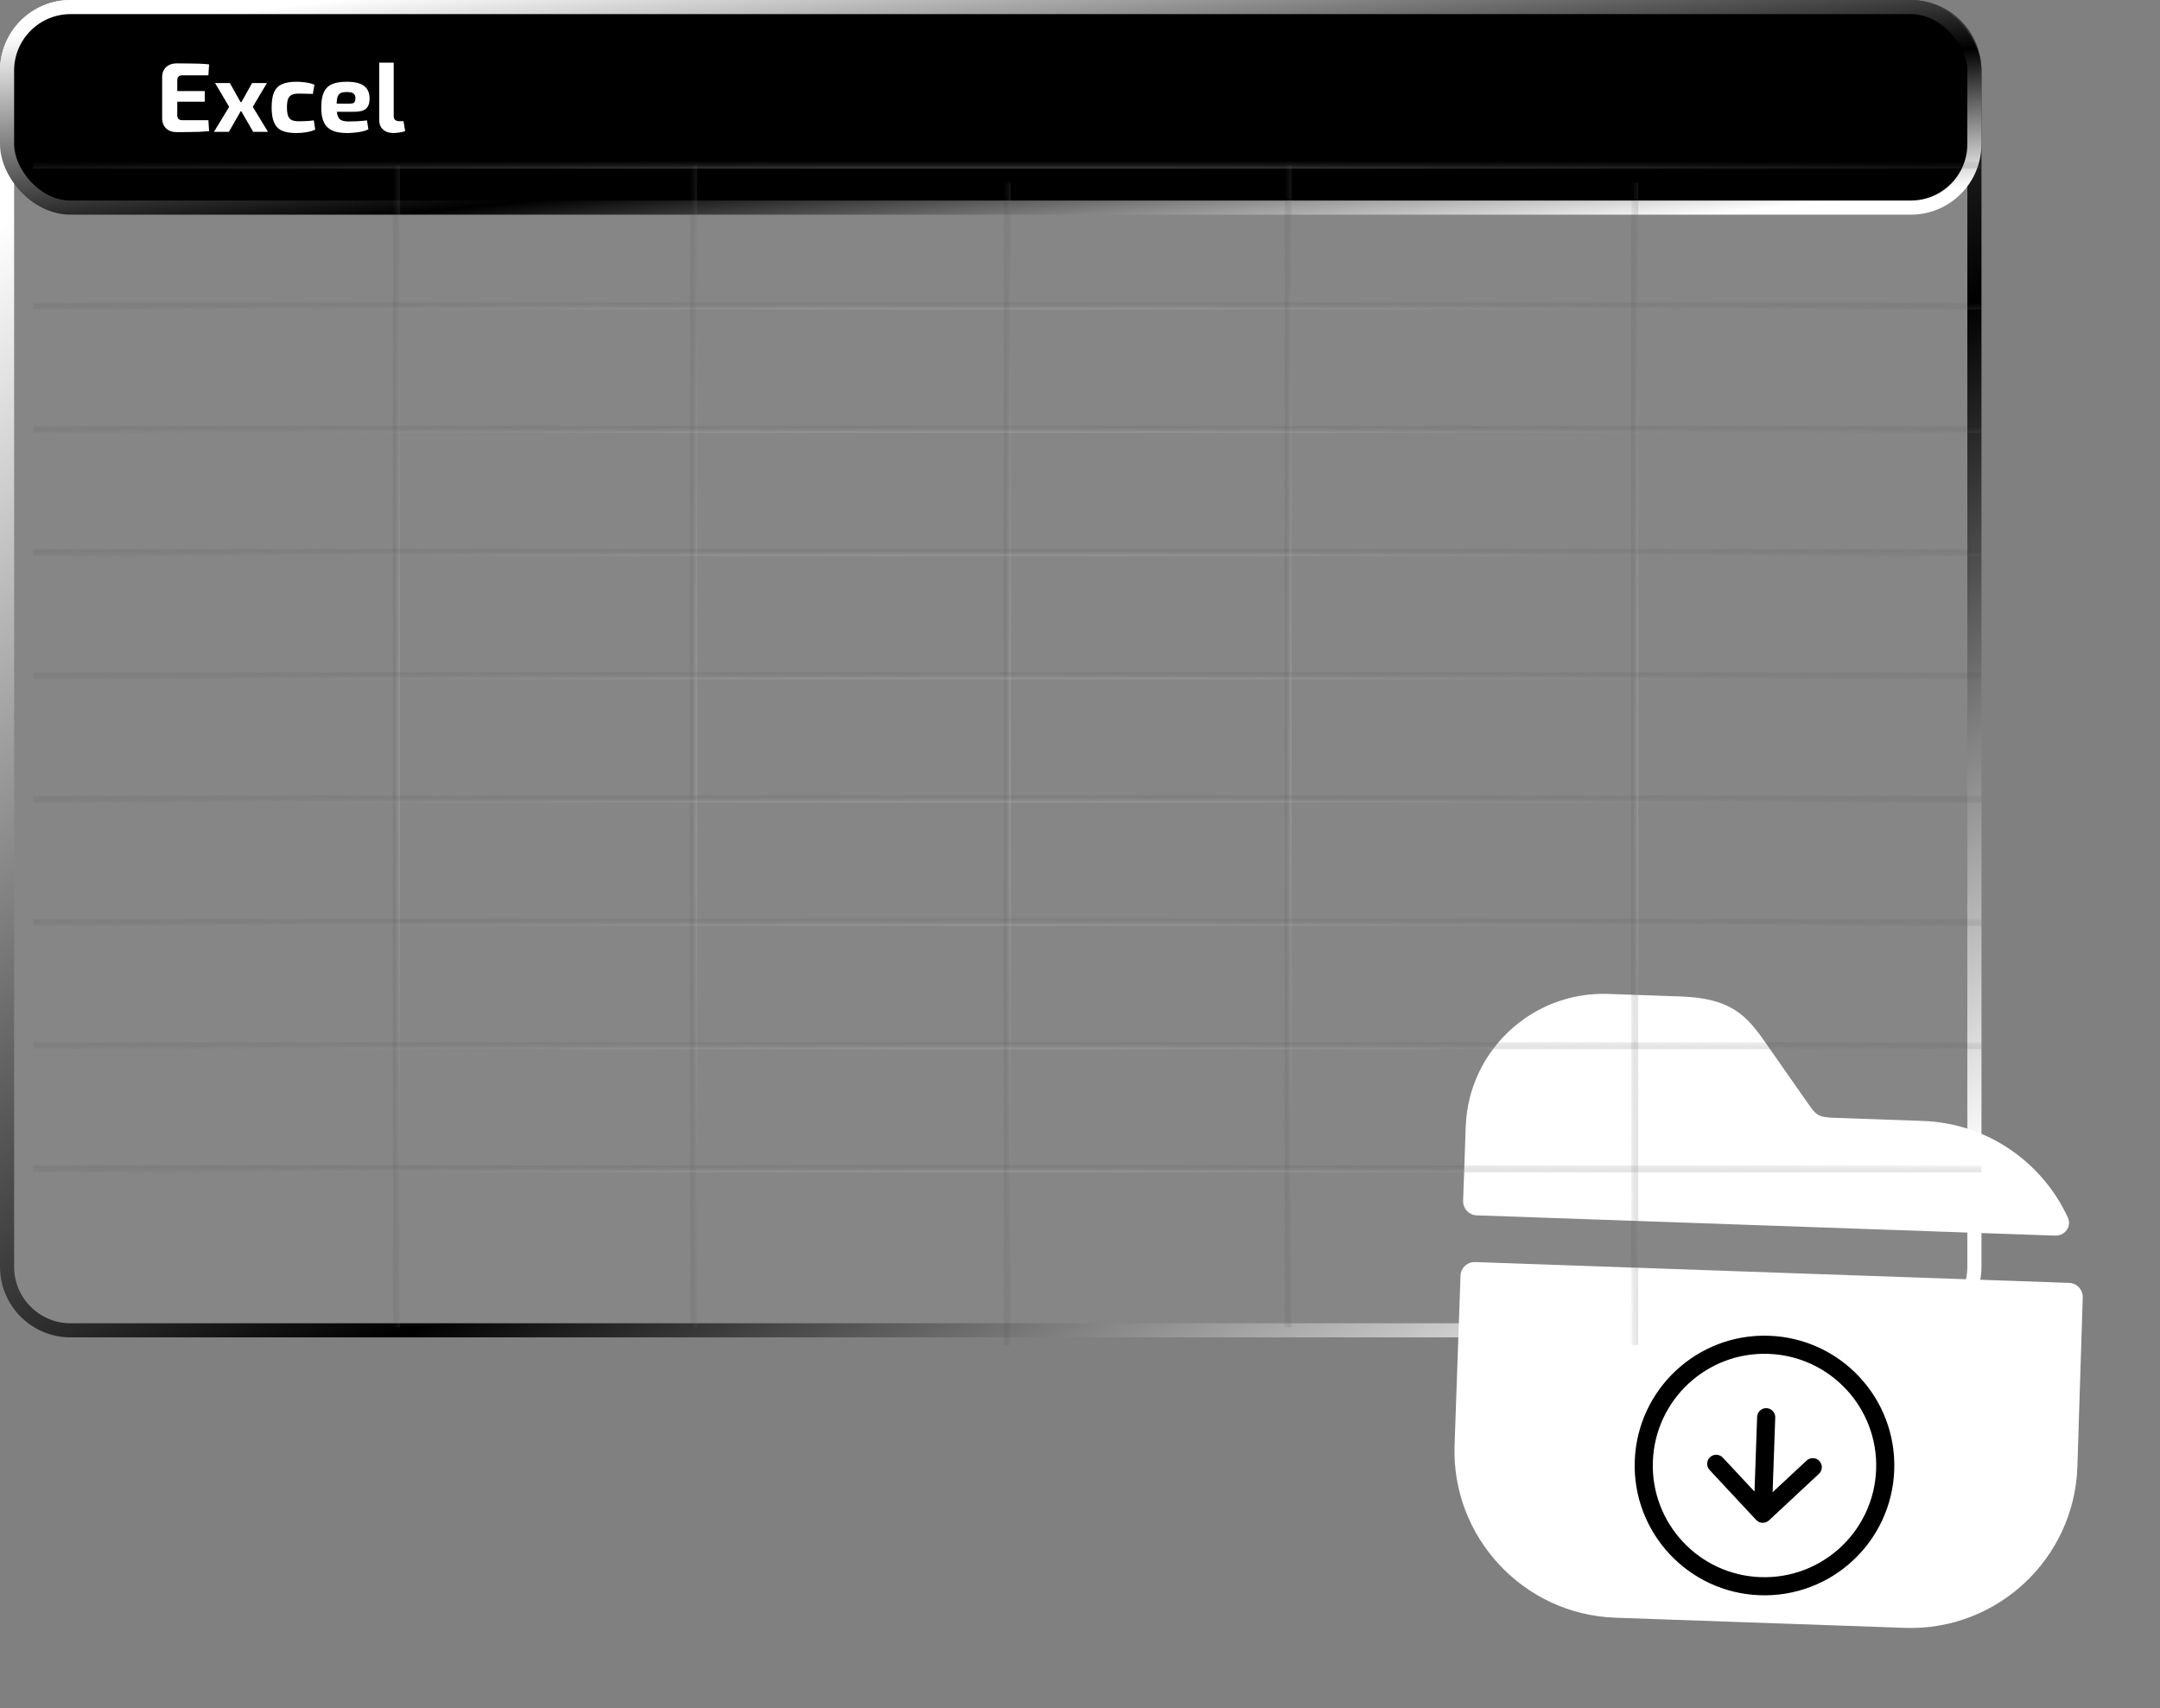
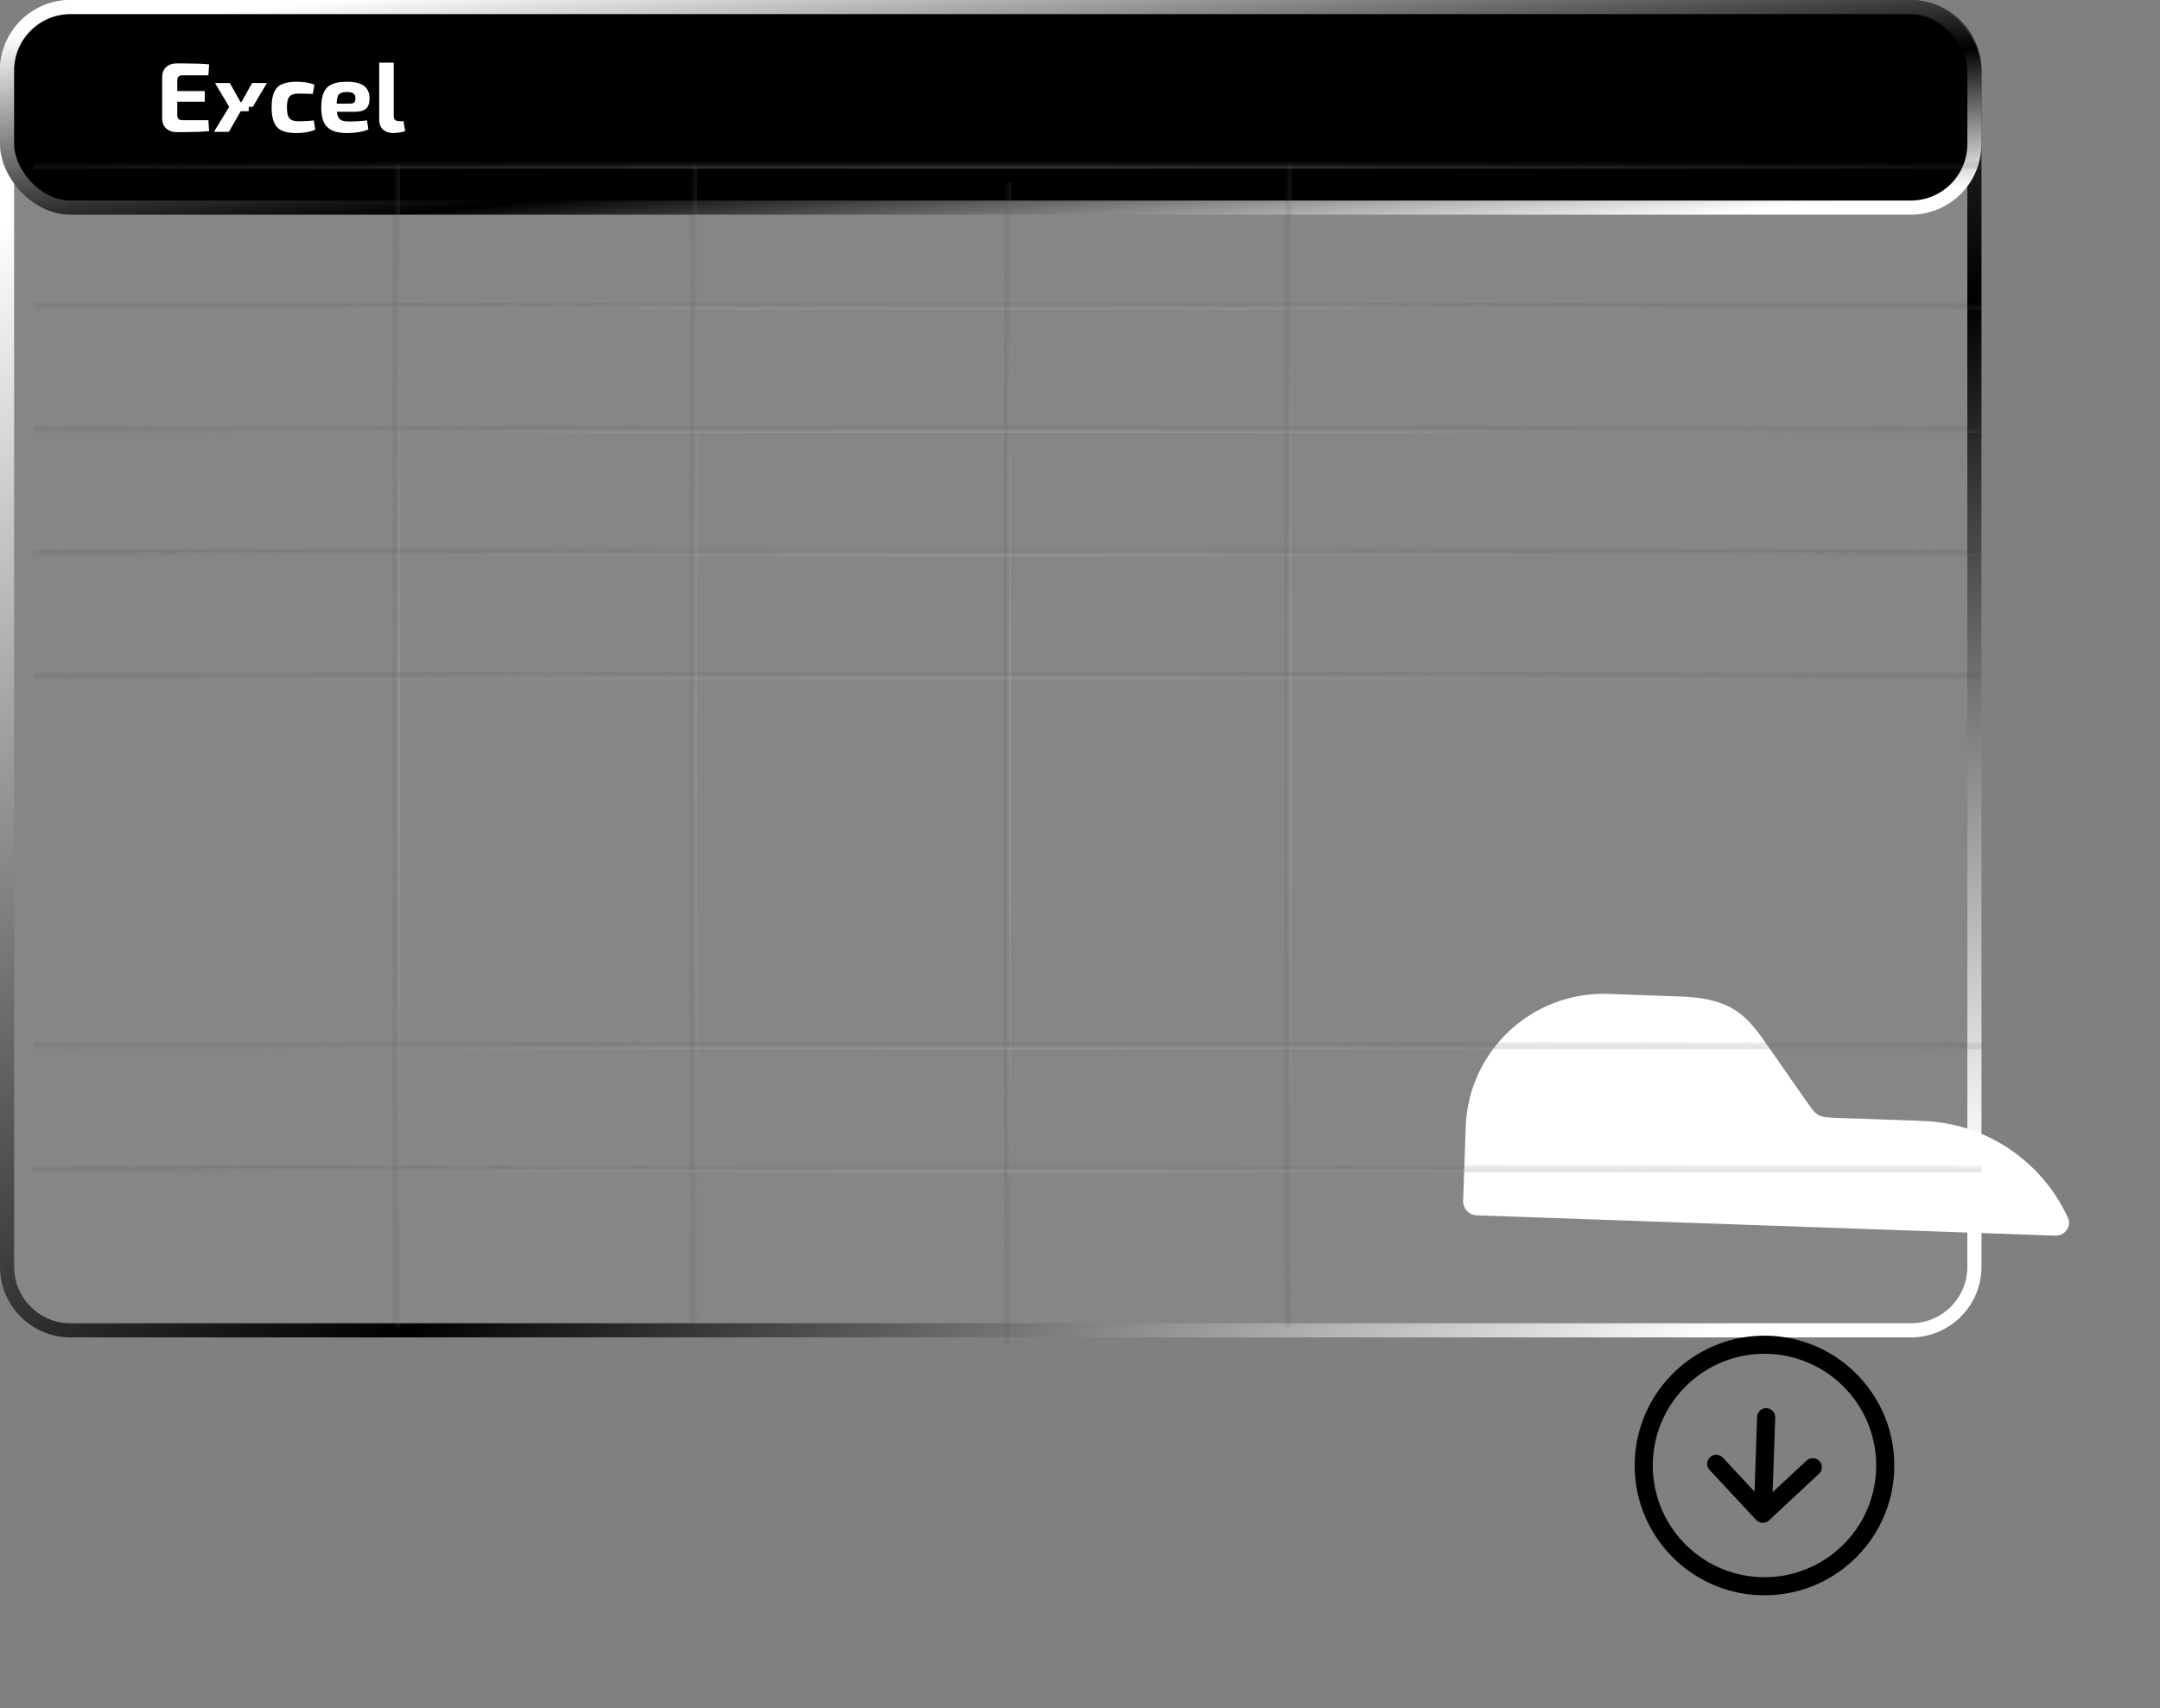
<svg xmlns="http://www.w3.org/2000/svg" width="153" height="121" viewBox="0 0 153 121" fill="none">
  <rect x="0" y="0" width="153" height="121" fill="#808080" stroke="none" />
  <path d="M5 0.5H135.354C137.839 0.5 139.854 2.515 139.854 5V89.738C139.854 92.224 137.839 94.238 135.354 94.238H5C2.515 94.238 0.5 92.224 0.5 89.738V5C0.5 2.515 2.515 0.5 5 0.5Z" fill="white" fill-opacity="0.05" stroke="url(#paint0_linear_3578_24016)" style="fill:white;fill-opacity:0.05;" />
  <path d="M146.476 86.255C146.765 86.884 146.261 87.554 145.57 87.53L104.603 86.093C104.051 86.074 103.619 85.611 103.638 85.059L103.822 79.816C104.011 74.434 108.531 70.22 113.914 70.408L119.031 70.588C122.626 70.714 123.71 71.922 125.077 73.892L128.021 78.103C128.673 79.031 128.757 79.144 130.037 79.189L136.191 79.405C140.783 79.566 144.674 82.34 146.476 86.255Z" fill="white" style="fill:white;fill-opacity:1;" />
-   <path d="M146.563 90.878C147.114 90.897 147.545 91.358 147.528 91.909L147.147 103.929C146.919 110.436 141.439 115.544 134.932 115.316L114.419 114.596C107.912 114.368 102.804 108.889 103.032 102.382L103.453 90.367C103.473 89.815 103.936 89.383 104.488 89.403L146.563 90.878Z" fill="white" style="fill:white;fill-opacity:1;" />
  <g clip-path="url(#clip0_3578_24016)">
    <path d="M125.307 94.623C130.382 94.801 134.353 99.061 134.175 104.136C133.997 109.211 129.738 113.182 124.662 113.004C119.587 112.826 115.617 108.567 115.795 103.491C115.973 98.416 120.231 94.445 125.307 94.623ZM125.262 95.906C120.895 95.752 117.231 99.169 117.077 103.536C116.924 107.904 120.34 111.569 124.707 111.722C129.074 111.875 132.739 108.458 132.893 104.091C133.046 99.724 129.629 96.059 125.262 95.906ZM125.127 99.753C125.481 99.765 125.758 100.062 125.746 100.416L125.56 105.708L127.967 103.465C128.227 103.223 128.632 103.238 128.874 103.497C129.115 103.756 129.101 104.162 128.842 104.403L125.303 107.702C125.242 107.759 125.169 107.803 125.09 107.833C125.077 107.837 125.063 107.84 125.05 107.844C124.984 107.864 124.915 107.877 124.842 107.875L124.714 107.857C124.687 107.851 124.661 107.839 124.636 107.829C124.623 107.824 124.609 107.821 124.597 107.815C124.542 107.79 124.492 107.755 124.447 107.716C124.43 107.701 124.411 107.687 124.395 107.67L121.096 104.132C120.854 103.873 120.869 103.467 121.128 103.225C121.387 102.983 121.793 102.998 122.034 103.257L124.278 105.663L124.463 100.371C124.476 100.017 124.773 99.74 125.127 99.753Z" fill="#25282B" style="fill:#25282B;fill:color(display-p3 0.145 0.157 0.169);fill-opacity:1;" />
  </g>
  <rect x="0.5" y="0.5" width="139.353" height="14.205" rx="4.5" fill="#0FB339" stroke="url(#paint1_linear_3578_24016)" style="fill:#0FB339;fill:color(display-p3 0.061 0.703 0.222);fill-opacity:1;" />
-   <path d="M12.515 4.489C12.777 4.489 13.04 4.491 13.306 4.496C13.572 4.496 13.834 4.501 14.09 4.51C14.347 4.519 14.587 4.536 14.811 4.559L14.762 5.336H12.907C12.791 5.336 12.702 5.366 12.641 5.427C12.585 5.488 12.557 5.576 12.557 5.693V8.157C12.557 8.274 12.585 8.362 12.641 8.423C12.702 8.484 12.791 8.514 12.907 8.514H14.762L14.811 9.291C14.587 9.31 14.347 9.326 14.09 9.34C13.834 9.349 13.572 9.354 13.306 9.354C13.04 9.359 12.777 9.361 12.515 9.361C12.207 9.361 11.958 9.272 11.766 9.095C11.58 8.913 11.486 8.677 11.486 8.388V5.462C11.486 5.168 11.58 4.932 11.766 4.755C11.958 4.578 12.207 4.489 12.515 4.489ZM11.612 6.449H14.503V7.205H11.612V6.449ZM18.907 5.882L17.906 7.569L18.984 9.34H17.934L16.912 7.569L17.857 5.882H18.907ZM16.282 5.882L17.227 7.569L16.212 9.34H15.155L16.233 7.569L15.232 5.882H16.282ZM17.619 7.233V7.877H16.527V7.233H17.619ZM20.991 5.791C21.117 5.791 21.255 5.798 21.404 5.812C21.553 5.821 21.703 5.842 21.852 5.875C22.006 5.903 22.146 5.945 22.272 6.001L22.16 6.652C21.973 6.647 21.794 6.643 21.621 6.638C21.453 6.633 21.301 6.631 21.166 6.631C20.956 6.631 20.79 6.659 20.669 6.715C20.548 6.771 20.459 6.871 20.403 7.016C20.352 7.156 20.326 7.352 20.326 7.604C20.326 7.861 20.352 8.061 20.403 8.206C20.459 8.351 20.548 8.451 20.669 8.507C20.79 8.563 20.956 8.591 21.166 8.591C21.241 8.591 21.336 8.589 21.453 8.584C21.57 8.579 21.696 8.575 21.831 8.57C21.966 8.561 22.099 8.547 22.23 8.528L22.328 9.186C22.141 9.27 21.929 9.331 21.691 9.368C21.453 9.405 21.217 9.424 20.984 9.424C20.555 9.424 20.212 9.366 19.955 9.249C19.703 9.128 19.521 8.934 19.409 8.668C19.297 8.402 19.241 8.047 19.241 7.604C19.241 7.161 19.297 6.806 19.409 6.54C19.526 6.274 19.712 6.083 19.969 5.966C20.226 5.849 20.566 5.791 20.991 5.791ZM24.54 5.791C25.123 5.791 25.541 5.891 25.793 6.092C26.049 6.288 26.178 6.582 26.178 6.974C26.182 7.291 26.103 7.529 25.94 7.688C25.776 7.842 25.494 7.919 25.093 7.919H23.161V7.338H24.806C24.964 7.338 25.065 7.305 25.107 7.24C25.153 7.17 25.177 7.074 25.177 6.953C25.172 6.79 25.123 6.678 25.03 6.617C24.941 6.552 24.789 6.519 24.575 6.519C24.383 6.519 24.234 6.545 24.127 6.596C24.019 6.647 23.945 6.745 23.903 6.89C23.861 7.035 23.84 7.245 23.84 7.52C23.84 7.809 23.865 8.033 23.917 8.192C23.968 8.346 24.054 8.453 24.176 8.514C24.302 8.575 24.474 8.605 24.694 8.605C24.852 8.605 25.048 8.6 25.282 8.591C25.52 8.577 25.758 8.556 25.996 8.528L26.094 9.165C25.958 9.23 25.804 9.282 25.632 9.319C25.459 9.356 25.282 9.382 25.1 9.396C24.918 9.415 24.743 9.424 24.575 9.424C24.136 9.424 23.781 9.361 23.511 9.235C23.245 9.104 23.051 8.906 22.93 8.64C22.813 8.374 22.755 8.033 22.755 7.618C22.755 7.165 22.815 6.806 22.937 6.54C23.058 6.274 23.249 6.083 23.511 5.966C23.772 5.849 24.115 5.791 24.54 5.791ZM27.889 4.44V8.234C27.889 8.351 27.924 8.439 27.994 8.5C28.064 8.556 28.166 8.584 28.302 8.584H28.582L28.701 9.284C28.645 9.312 28.565 9.335 28.463 9.354C28.36 9.377 28.255 9.394 28.148 9.403C28.04 9.417 27.949 9.424 27.875 9.424C27.562 9.424 27.315 9.342 27.133 9.179C26.951 9.016 26.86 8.787 26.86 8.493V4.44H27.889Z" fill="white" style="fill:white;fill-opacity:1;" />
+   <path d="M12.515 4.489C12.777 4.489 13.04 4.491 13.306 4.496C13.572 4.496 13.834 4.501 14.09 4.51C14.347 4.519 14.587 4.536 14.811 4.559L14.762 5.336H12.907C12.791 5.336 12.702 5.366 12.641 5.427C12.585 5.488 12.557 5.576 12.557 5.693V8.157C12.557 8.274 12.585 8.362 12.641 8.423C12.702 8.484 12.791 8.514 12.907 8.514H14.762L14.811 9.291C14.587 9.31 14.347 9.326 14.09 9.34C13.834 9.349 13.572 9.354 13.306 9.354C13.04 9.359 12.777 9.361 12.515 9.361C12.207 9.361 11.958 9.272 11.766 9.095C11.58 8.913 11.486 8.677 11.486 8.388V5.462C11.486 5.168 11.58 4.932 11.766 4.755C11.958 4.578 12.207 4.489 12.515 4.489ZM11.612 6.449H14.503V7.205H11.612V6.449ZM18.907 5.882L17.906 7.569H17.934L16.912 7.569L17.857 5.882H18.907ZM16.282 5.882L17.227 7.569L16.212 9.34H15.155L16.233 7.569L15.232 5.882H16.282ZM17.619 7.233V7.877H16.527V7.233H17.619ZM20.991 5.791C21.117 5.791 21.255 5.798 21.404 5.812C21.553 5.821 21.703 5.842 21.852 5.875C22.006 5.903 22.146 5.945 22.272 6.001L22.16 6.652C21.973 6.647 21.794 6.643 21.621 6.638C21.453 6.633 21.301 6.631 21.166 6.631C20.956 6.631 20.79 6.659 20.669 6.715C20.548 6.771 20.459 6.871 20.403 7.016C20.352 7.156 20.326 7.352 20.326 7.604C20.326 7.861 20.352 8.061 20.403 8.206C20.459 8.351 20.548 8.451 20.669 8.507C20.79 8.563 20.956 8.591 21.166 8.591C21.241 8.591 21.336 8.589 21.453 8.584C21.57 8.579 21.696 8.575 21.831 8.57C21.966 8.561 22.099 8.547 22.23 8.528L22.328 9.186C22.141 9.27 21.929 9.331 21.691 9.368C21.453 9.405 21.217 9.424 20.984 9.424C20.555 9.424 20.212 9.366 19.955 9.249C19.703 9.128 19.521 8.934 19.409 8.668C19.297 8.402 19.241 8.047 19.241 7.604C19.241 7.161 19.297 6.806 19.409 6.54C19.526 6.274 19.712 6.083 19.969 5.966C20.226 5.849 20.566 5.791 20.991 5.791ZM24.54 5.791C25.123 5.791 25.541 5.891 25.793 6.092C26.049 6.288 26.178 6.582 26.178 6.974C26.182 7.291 26.103 7.529 25.94 7.688C25.776 7.842 25.494 7.919 25.093 7.919H23.161V7.338H24.806C24.964 7.338 25.065 7.305 25.107 7.24C25.153 7.17 25.177 7.074 25.177 6.953C25.172 6.79 25.123 6.678 25.03 6.617C24.941 6.552 24.789 6.519 24.575 6.519C24.383 6.519 24.234 6.545 24.127 6.596C24.019 6.647 23.945 6.745 23.903 6.89C23.861 7.035 23.84 7.245 23.84 7.52C23.84 7.809 23.865 8.033 23.917 8.192C23.968 8.346 24.054 8.453 24.176 8.514C24.302 8.575 24.474 8.605 24.694 8.605C24.852 8.605 25.048 8.6 25.282 8.591C25.52 8.577 25.758 8.556 25.996 8.528L26.094 9.165C25.958 9.23 25.804 9.282 25.632 9.319C25.459 9.356 25.282 9.382 25.1 9.396C24.918 9.415 24.743 9.424 24.575 9.424C24.136 9.424 23.781 9.361 23.511 9.235C23.245 9.104 23.051 8.906 22.93 8.64C22.813 8.374 22.755 8.033 22.755 7.618C22.755 7.165 22.815 6.806 22.937 6.54C23.058 6.274 23.249 6.083 23.511 5.966C23.772 5.849 24.115 5.791 24.54 5.791ZM27.889 4.44V8.234C27.889 8.351 27.924 8.439 27.994 8.5C28.064 8.556 28.166 8.584 28.302 8.584H28.582L28.701 9.284C28.645 9.312 28.565 9.335 28.463 9.354C28.36 9.377 28.255 9.394 28.148 9.403C28.04 9.417 27.949 9.424 27.875 9.424C27.562 9.424 27.315 9.342 27.133 9.179C26.951 9.016 26.86 8.787 26.86 8.493V4.44H27.889Z" fill="white" style="fill:white;fill-opacity:1;" />
  <path opacity="0.7" d="M2.34 11.695L140.354 11.695" stroke="url(#paint2_radial_3578_24016)" stroke-opacity="0.6" style="" stroke-width="0.5" stroke-miterlimit="10" />
  <path opacity="0.7" d="M2.34 21.676L140.354 21.676" stroke="url(#paint3_radial_3578_24016)" stroke-opacity="0.6" style="" stroke-width="0.5" stroke-miterlimit="10" />
  <path opacity="0.7" d="M28.07 94.027L28.07 11.699" stroke="url(#paint4_radial_3578_24016)" stroke-opacity="0.6" style="" stroke-width="0.5" stroke-miterlimit="10" />
  <path opacity="0.7" d="M49.123 94.027L49.123 11.699" stroke="url(#paint5_radial_3578_24016)" stroke-opacity="0.6" style="" stroke-width="0.5" stroke-miterlimit="10" />
  <path opacity="0.7" d="M71.346 95.273L71.346 12.945" stroke="url(#paint6_radial_3578_24016)" stroke-opacity="0.6" style="" stroke-width="0.5" stroke-miterlimit="10" />
  <path opacity="0.7" d="M91.231 94.027L91.231 11.699" stroke="url(#paint7_radial_3578_24016)" stroke-opacity="0.6" style="" stroke-width="0.5" stroke-miterlimit="10" />
-   <path opacity="0.7" d="M115.791 95.273L115.791 12.945" stroke="url(#paint8_radial_3578_24016)" stroke-opacity="0.6" style="" stroke-width="0.5" stroke-miterlimit="10" />
  <path opacity="0.7" d="M2.34 30.41L140.354 30.41" stroke="url(#paint9_radial_3578_24016)" stroke-opacity="0.6" style="" stroke-width="0.5" stroke-miterlimit="10" />
  <path opacity="0.7" d="M2.34 39.137L140.354 39.137" stroke="url(#paint10_radial_3578_24016)" stroke-opacity="0.6" style="" stroke-width="0.5" stroke-miterlimit="10" />
  <path opacity="0.7" d="M2.34 47.871L140.354 47.871" stroke="url(#paint11_radial_3578_24016)" stroke-opacity="0.6" style="" stroke-width="0.5" stroke-miterlimit="10" />
-   <path opacity="0.7" d="M2.34 56.602L140.354 56.602" stroke="url(#paint12_radial_3578_24016)" stroke-opacity="0.6" style="" stroke-width="0.5" stroke-miterlimit="10" />
-   <path opacity="0.7" d="M2.34 65.332L140.354 65.332" stroke="url(#paint13_radial_3578_24016)" stroke-opacity="0.6" style="" stroke-width="0.5" stroke-miterlimit="10" />
  <path opacity="0.7" d="M2.34 74.07L140.354 74.07" stroke="url(#paint14_radial_3578_24016)" stroke-opacity="0.6" style="" stroke-width="0.5" stroke-miterlimit="10" />
  <path opacity="0.7" d="M2.34 82.797L140.354 82.797" stroke="url(#paint15_radial_3578_24016)" stroke-opacity="0.6" style="" stroke-width="0.5" stroke-miterlimit="10" />
  <defs>
    <linearGradient id="paint0_linear_3578_24016" x1="7.277" y1="11.174" x2="80.022" y2="121.681" gradientUnits="userSpaceOnUse">
      <stop stop-color="white" style="stop-color:white;stop-opacity:1;" />
      <stop offset="0.615" stop-color="#9B9B9B" stop-opacity="0.7" style="stop-color:#9B9B9B;stop-color:color(display-p3 0.609 0.609 0.609);stop-opacity:0.7;" />
      <stop offset="1" stop-color="white" style="stop-color:white;stop-opacity:1;" />
    </linearGradient>
    <linearGradient id="paint1_linear_3578_24016" x1="7.277" y1="1.793" x2="9.933" y2="26.934" gradientUnits="userSpaceOnUse">
      <stop stop-color="white" style="stop-color:white;stop-opacity:1;" />
      <stop offset="0.615" stop-color="#9B9B9B" stop-opacity="0.7" style="stop-color:#9B9B9B;stop-color:color(display-p3 0.609 0.609 0.609);stop-opacity:0.7;" />
      <stop offset="1" stop-color="white" style="stop-color:white;stop-opacity:1;" />
    </linearGradient>
    <radialGradient id="paint2_radial_3578_24016" cx="0" cy="0" r="1" gradientTransform="matrix(99.433 -0.673 92.846 0.72 71.347 12.195)" gradientUnits="userSpaceOnUse">
      <stop stop-color="white" style="stop-color:white;stop-opacity:1;" />
      <stop offset="1" stop-color="white" stop-opacity="0" style="stop-color:none;stop-opacity:0;" />
    </radialGradient>
    <radialGradient id="paint3_radial_3578_24016" cx="0" cy="0" r="1" gradientTransform="matrix(99.433 -0.673 92.846 0.72 71.347 22.176)" gradientUnits="userSpaceOnUse">
      <stop stop-color="white" style="stop-color:white;stop-opacity:1;" />
      <stop offset="1" stop-color="white" stop-opacity="0" style="stop-color:none;stop-opacity:0;" />
    </radialGradient>
    <radialGradient id="paint4_radial_3578_24016" cx="0" cy="0" r="1" gradientTransform="matrix(-0.673 -59.314 0.72 -55.385 28.57 52.863)" gradientUnits="userSpaceOnUse">
      <stop stop-color="white" style="stop-color:white;stop-opacity:1;" />
      <stop offset="1" stop-color="white" stop-opacity="0" style="stop-color:none;stop-opacity:0;" />
    </radialGradient>
    <radialGradient id="paint5_radial_3578_24016" cx="0" cy="0" r="1" gradientTransform="matrix(-0.673 -59.314 0.72 -55.385 49.623 52.863)" gradientUnits="userSpaceOnUse">
      <stop stop-color="white" style="stop-color:white;stop-opacity:1;" />
      <stop offset="1" stop-color="white" stop-opacity="0" style="stop-color:none;stop-opacity:0;" />
    </radialGradient>
    <radialGradient id="paint6_radial_3578_24016" cx="0" cy="0" r="1" gradientTransform="matrix(-0.673 -59.314 0.72 -55.385 71.846 54.109)" gradientUnits="userSpaceOnUse">
      <stop stop-color="white" style="stop-color:white;stop-opacity:1;" />
      <stop offset="1" stop-color="white" stop-opacity="0" style="stop-color:none;stop-opacity:0;" />
    </radialGradient>
    <radialGradient id="paint7_radial_3578_24016" cx="0" cy="0" r="1" gradientTransform="matrix(-0.673 -59.314 0.72 -55.385 91.731 52.863)" gradientUnits="userSpaceOnUse">
      <stop stop-color="white" style="stop-color:white;stop-opacity:1;" />
      <stop offset="1" stop-color="white" stop-opacity="0" style="stop-color:none;stop-opacity:0;" />
    </radialGradient>
    <radialGradient id="paint8_radial_3578_24016" cx="0" cy="0" r="1" gradientTransform="matrix(-0.673 -59.314 0.72 -55.385 116.291 54.109)" gradientUnits="userSpaceOnUse">
      <stop stop-color="white" style="stop-color:white;stop-opacity:1;" />
      <stop offset="1" stop-color="white" stop-opacity="0" style="stop-color:none;stop-opacity:0;" />
    </radialGradient>
    <radialGradient id="paint9_radial_3578_24016" cx="0" cy="0" r="1" gradientTransform="matrix(99.433 -0.673 92.846 0.72 71.347 30.91)" gradientUnits="userSpaceOnUse">
      <stop stop-color="white" style="stop-color:white;stop-opacity:1;" />
      <stop offset="1" stop-color="white" stop-opacity="0" style="stop-color:none;stop-opacity:0;" />
    </radialGradient>
    <radialGradient id="paint10_radial_3578_24016" cx="0" cy="0" r="1" gradientTransform="matrix(99.433 -0.673 92.846 0.72 71.347 39.637)" gradientUnits="userSpaceOnUse">
      <stop stop-color="white" style="stop-color:white;stop-opacity:1;" />
      <stop offset="1" stop-color="white" stop-opacity="0" style="stop-color:none;stop-opacity:0;" />
    </radialGradient>
    <radialGradient id="paint11_radial_3578_24016" cx="0" cy="0" r="1" gradientTransform="matrix(99.433 -0.673 92.846 0.72 71.347 48.371)" gradientUnits="userSpaceOnUse">
      <stop stop-color="white" style="stop-color:white;stop-opacity:1;" />
      <stop offset="1" stop-color="white" stop-opacity="0" style="stop-color:none;stop-opacity:0;" />
    </radialGradient>
    <radialGradient id="paint12_radial_3578_24016" cx="0" cy="0" r="1" gradientTransform="matrix(99.433 -0.673 92.846 0.72 71.347 57.102)" gradientUnits="userSpaceOnUse">
      <stop stop-color="white" style="stop-color:white;stop-opacity:1;" />
      <stop offset="1" stop-color="white" stop-opacity="0" style="stop-color:none;stop-opacity:0;" />
    </radialGradient>
    <radialGradient id="paint13_radial_3578_24016" cx="0" cy="0" r="1" gradientTransform="matrix(99.433 -0.673 92.846 0.72 71.347 65.832)" gradientUnits="userSpaceOnUse">
      <stop stop-color="white" style="stop-color:white;stop-opacity:1;" />
      <stop offset="1" stop-color="white" stop-opacity="0" style="stop-color:none;stop-opacity:0;" />
    </radialGradient>
    <radialGradient id="paint14_radial_3578_24016" cx="0" cy="0" r="1" gradientTransform="matrix(99.433 -0.673 92.846 0.72 71.347 74.57)" gradientUnits="userSpaceOnUse">
      <stop stop-color="white" style="stop-color:white;stop-opacity:1;" />
      <stop offset="1" stop-color="white" stop-opacity="0" style="stop-color:none;stop-opacity:0;" />
    </radialGradient>
    <radialGradient id="paint15_radial_3578_24016" cx="0" cy="0" r="1" gradientTransform="matrix(99.433 -0.673 92.846 0.72 71.347 83.297)" gradientUnits="userSpaceOnUse">
      <stop stop-color="white" style="stop-color:white;stop-opacity:1;" />
      <stop offset="1" stop-color="white" stop-opacity="0" style="stop-color:none;stop-opacity:0;" />
    </radialGradient>
    <clipPath id="clip0_3578_24016">
      <rect width="19.399" height="20.527" fill="white" style="fill:white;fill-opacity:1;" transform="translate(115.621 92.91) rotate(2.009)" />
    </clipPath>
  </defs>
</svg>